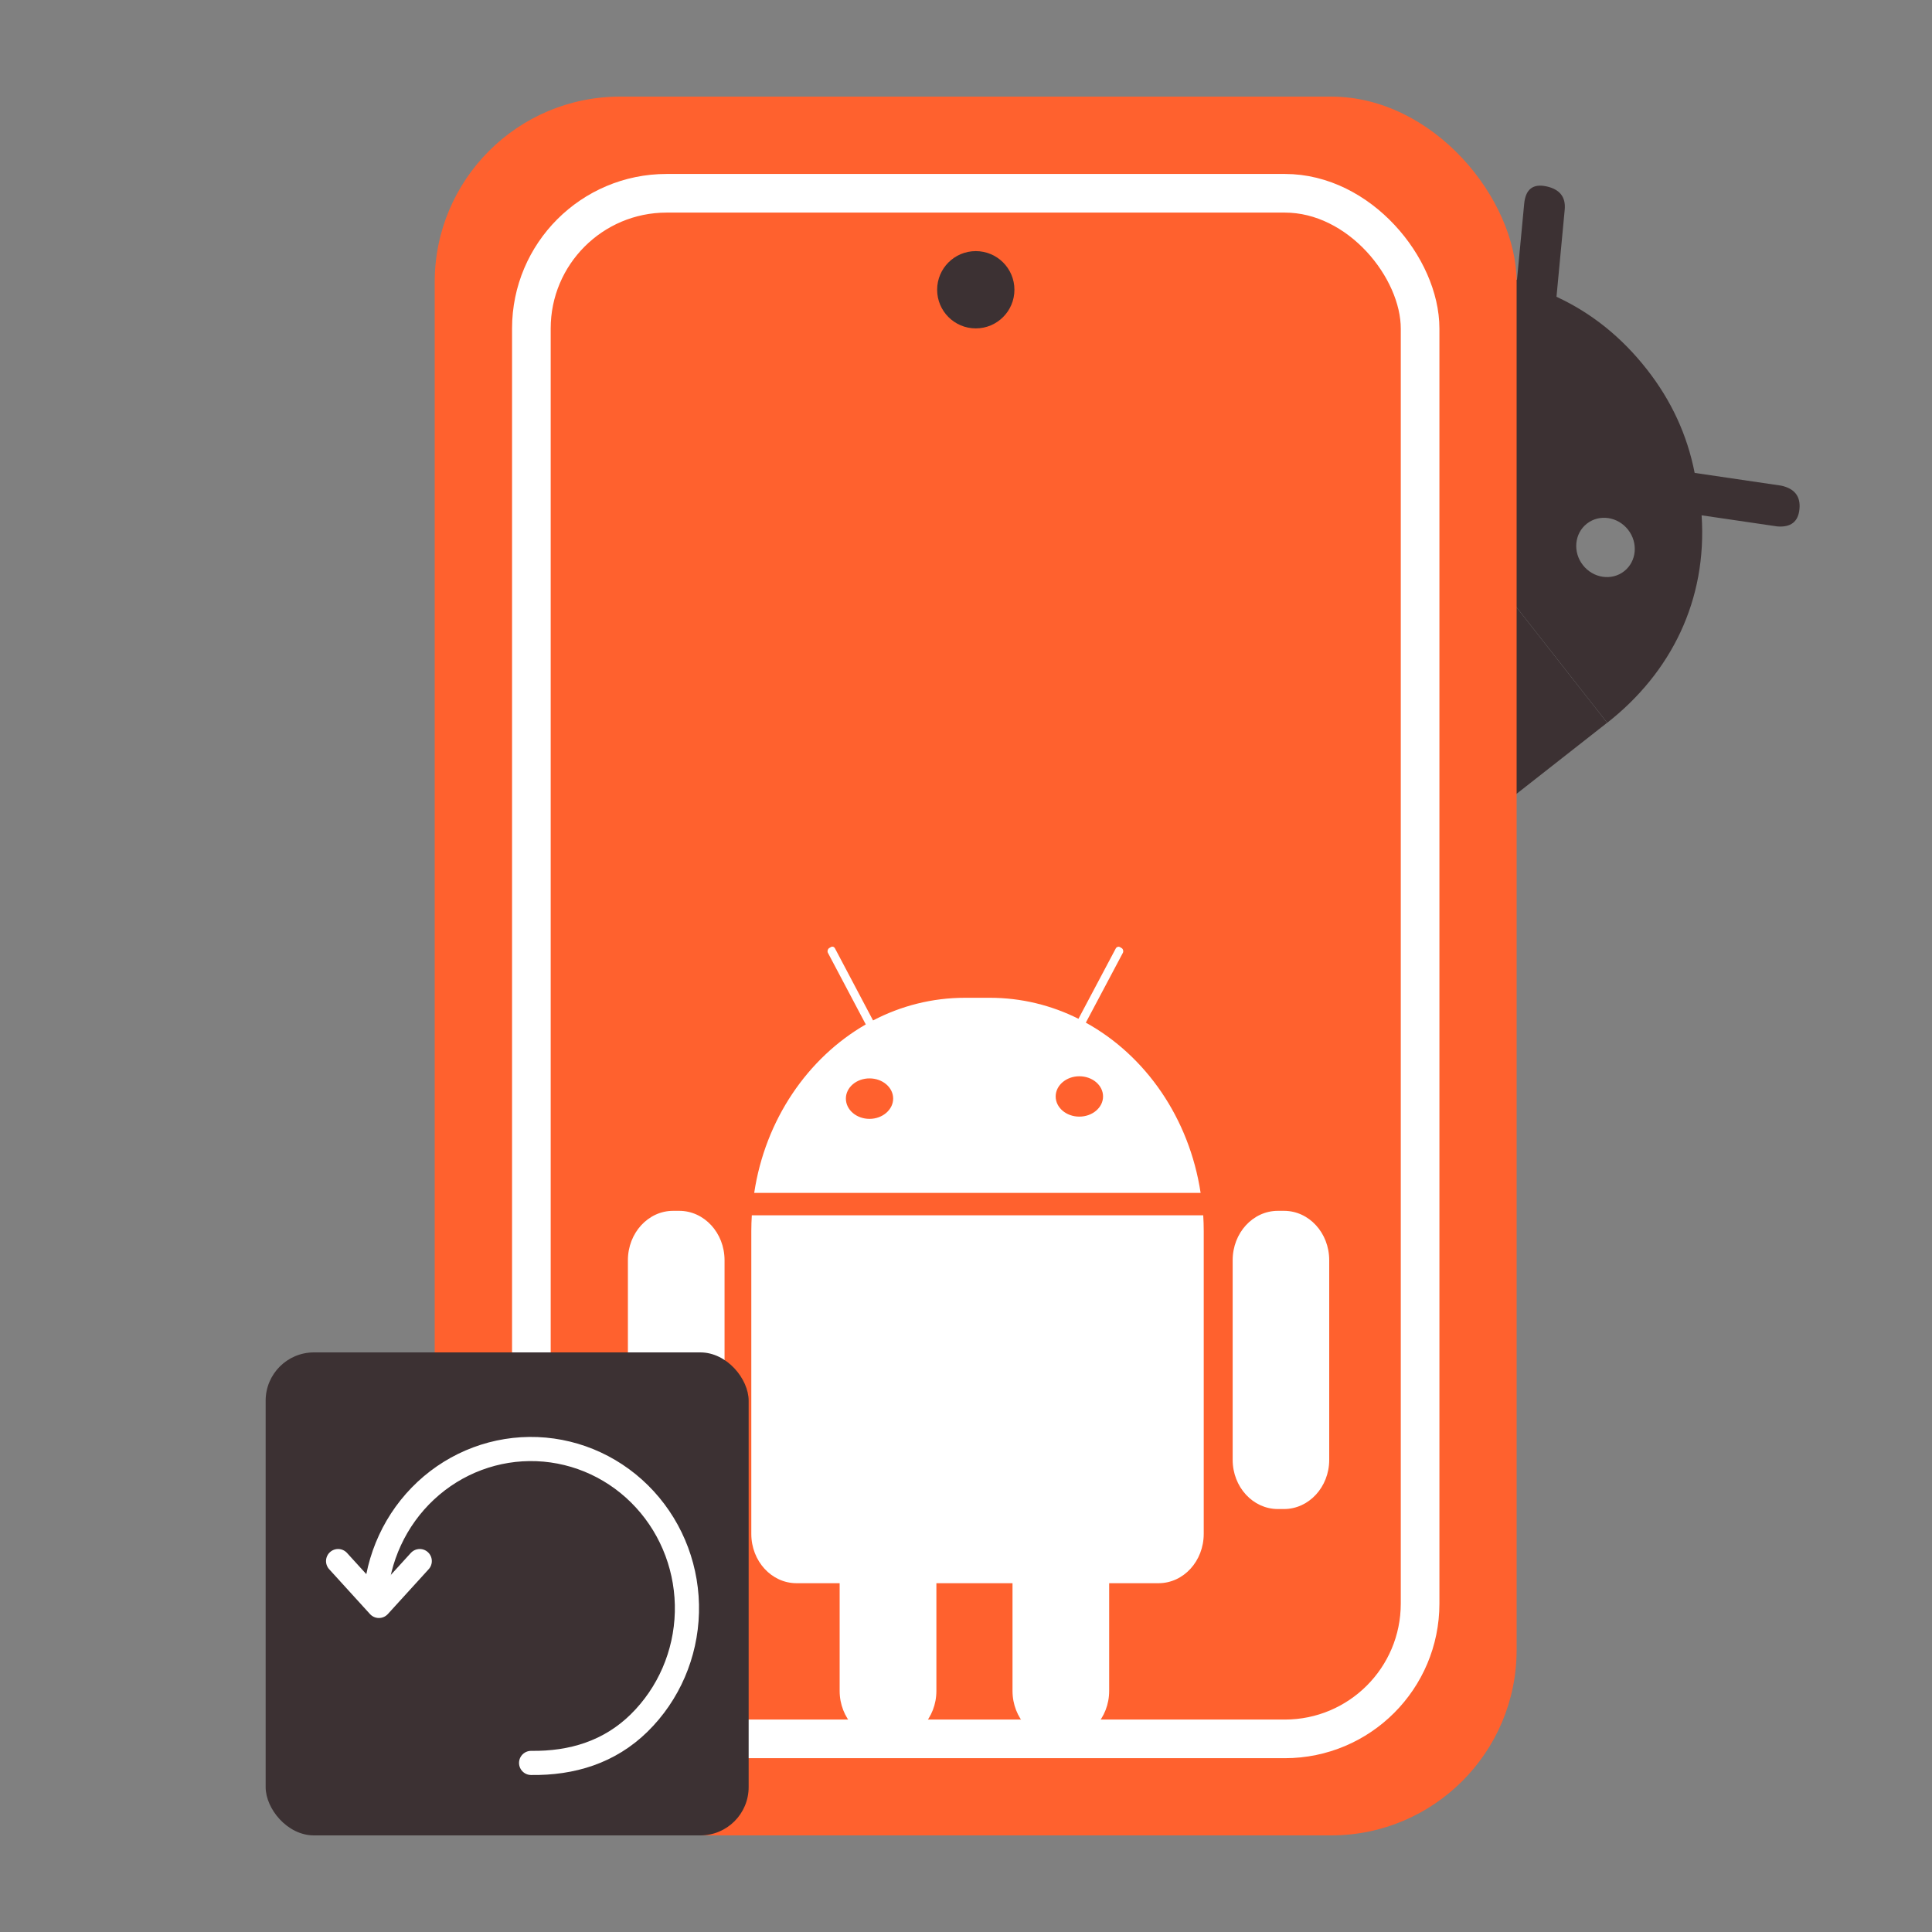
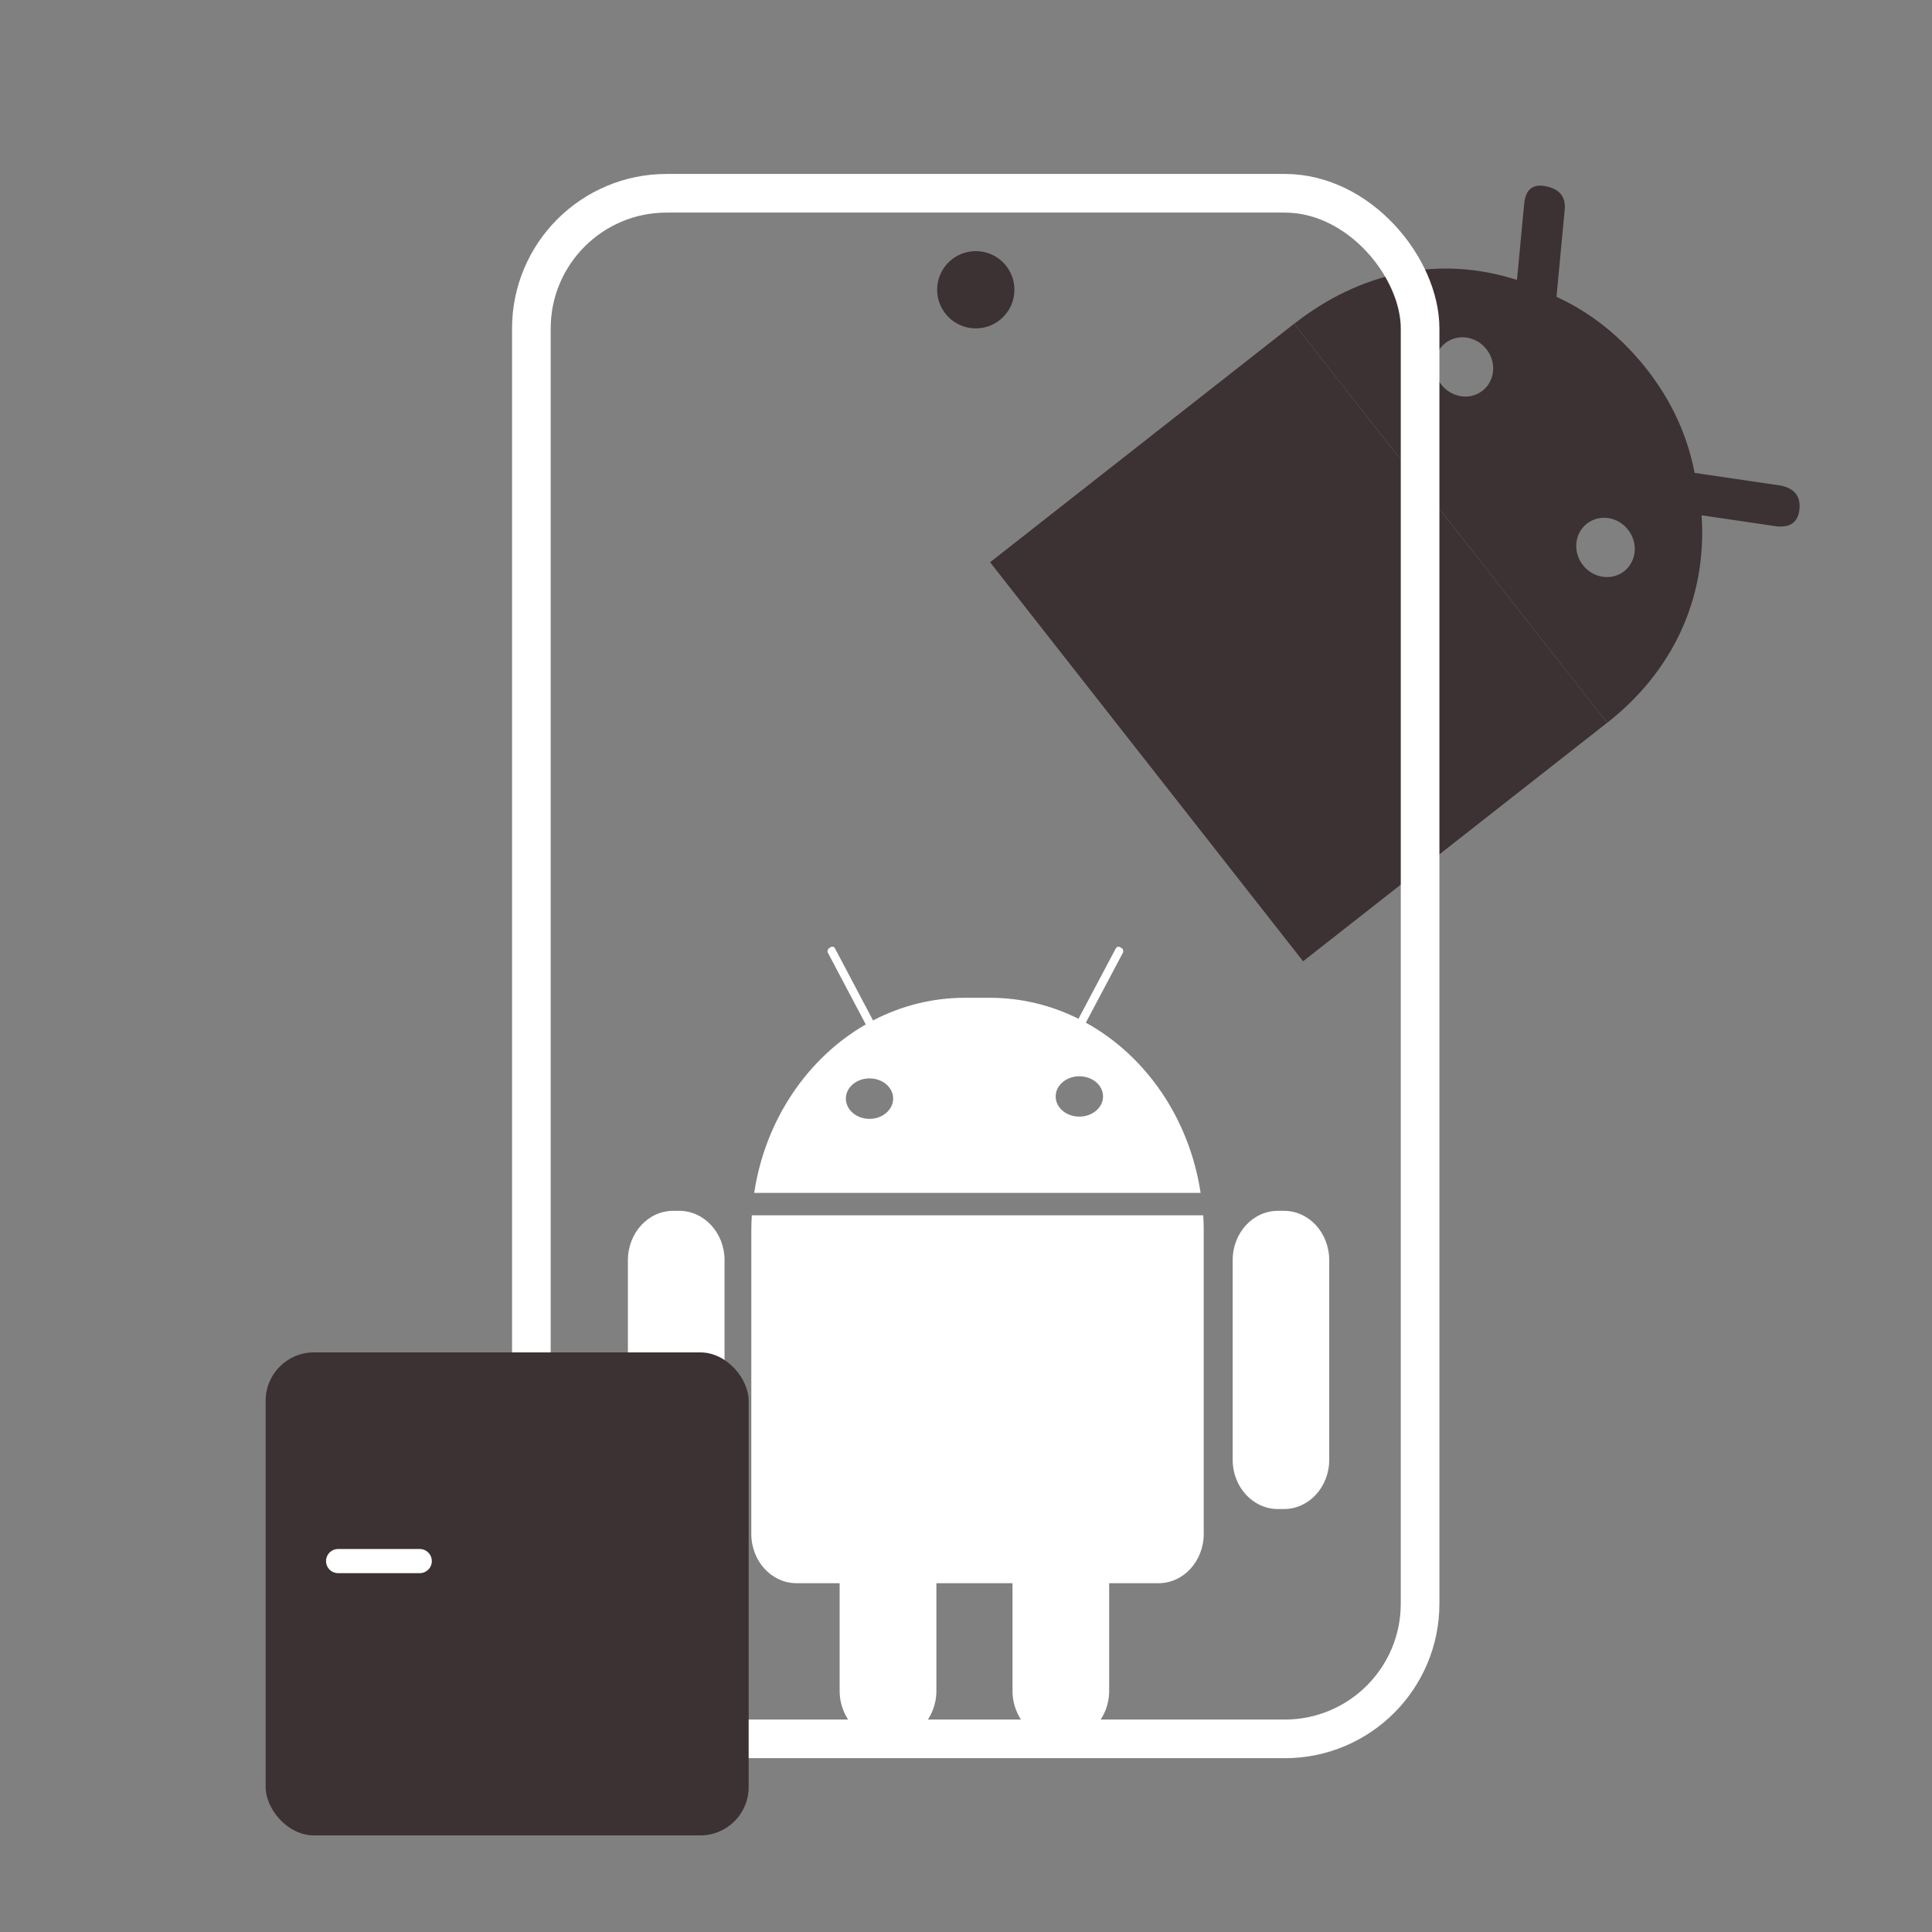
<svg xmlns="http://www.w3.org/2000/svg" width="80" height="80" viewBox="0 0 80 80" fill="none">
  <rect x="0" y="0" width="80" height="80" fill="#808080" stroke="none" />
  <path d="M53.59 13.406L66.551 29.929C69.207 27.846 70.696 24.836 70.46 21.338L73.593 21.798C74.156 21.843 74.463 21.602 74.512 21.077C74.562 20.552 74.309 20.229 73.753 20.109L70.172 19.582C69.866 18.015 69.207 16.586 68.194 15.295C67.148 13.961 65.9 12.959 64.451 12.289L64.791 8.685C64.841 8.16 64.588 7.837 64.032 7.717C63.476 7.597 63.17 7.837 63.113 8.438L62.815 11.592C59.548 10.54 56.286 11.291 53.59 13.406ZM67.415 21.935C67.841 22.479 67.769 23.248 67.253 23.653C66.736 24.058 65.972 23.945 65.546 23.401C65.119 22.858 65.192 22.089 65.708 21.684C66.224 21.279 66.989 21.391 67.415 21.935ZM61.551 14.46C61.978 15.004 61.905 15.773 61.389 16.178C60.873 16.583 60.109 16.47 59.682 15.927C59.256 15.383 59.328 14.614 59.844 14.209C60.361 13.804 61.125 13.917 61.551 14.46Z" fill="#3C3133" />
  <rect x="53.586" y="13.406" width="21" height="16" transform="rotate(51.888 53.586 13.406)" fill="#3C3133" />
-   <rect x="18" y="4" width="44.8" height="72" rx="7.68" fill="#FF612E" />
  <g clip-path="url(#clip0_5203_10088)">
    <path d="M53.168 62.486H52.914C51.88 62.486 51.042 61.573 51.042 60.446V52.183C51.042 51.051 51.88 50.138 52.914 50.138H53.168C54.203 50.138 55.04 51.051 55.04 52.183V60.451C55.04 61.573 54.198 62.486 53.168 62.486ZM47.972 65.557H45.928V70.016C45.928 71.143 45.087 72.056 44.052 72.056H43.798C42.764 72.056 41.926 71.143 41.926 70.016V65.557H38.774V70.016C38.774 71.143 37.933 72.056 36.898 72.056H36.645C35.61 72.056 34.768 71.143 34.768 70.016V65.557H32.982C31.947 65.557 31.11 64.643 31.11 63.516V50.974C31.11 50.755 31.118 50.536 31.131 50.323H49.823C49.836 50.536 49.844 50.755 49.844 50.974V63.511C49.844 64.643 49.007 65.557 47.972 65.557H47.972ZM35.85 42.419L34.283 39.456C34.249 39.393 34.27 39.305 34.33 39.261L34.403 39.218C34.463 39.179 34.541 39.203 34.575 39.271L36.151 42.254C37.306 41.651 38.598 41.316 39.964 41.316H40.986C42.295 41.316 43.541 41.627 44.657 42.186L46.203 39.271C46.237 39.208 46.315 39.184 46.375 39.218L46.448 39.261C46.508 39.3 46.529 39.388 46.495 39.456L44.962 42.346C47.44 43.711 49.247 46.305 49.715 49.395H31.23C31.685 46.364 33.446 43.803 35.85 42.419L35.85 42.419ZM44.692 46.237C45.233 46.237 45.675 45.863 45.675 45.402C45.675 44.94 45.237 44.566 44.692 44.566C44.155 44.566 43.713 44.94 43.713 45.402C43.713 45.863 44.151 46.237 44.692 46.237ZM36.005 46.33C36.542 46.33 36.984 45.951 36.984 45.489C36.984 45.028 36.546 44.654 36.005 44.654C35.464 44.654 35.026 45.028 35.026 45.489C35.026 45.956 35.464 46.33 36.005 46.33ZM28.125 62.486H27.872C26.842 62.486 26 61.573 26 60.446V52.183C26 51.051 26.842 50.138 27.872 50.138H28.125C29.16 50.138 30.002 51.051 30.002 52.183V60.451C30.002 61.573 29.165 62.486 28.125 62.486Z" fill="white" />
  </g>
  <circle cx="40.405" cy="11.998" r="1.6" fill="#3C3133" />
  <rect x="22.003" y="8.003" width="36.8" height="64" rx="5.6" stroke="white" stroke-width="1.6" />
  <rect x="11" y="56" width="20" height="20" rx="2" fill="#3C3133" />
-   <path d="M21.992 72.999C23.69 73.022 25.24 72.548 26.464 71.347C27.688 70.145 28.399 68.499 28.443 66.766C28.487 65.032 27.861 63.351 26.7 62.086C25.539 60.82 23.936 60.073 22.239 60.005C20.542 59.938 18.887 60.555 17.633 61.724C16.379 62.893 15.626 64.519 15.538 66.251" stroke="white" stroke-linecap="round" />
-   <path d="M14 64.641C14.113 64.764 15.174 65.93 15.69 66.498L17.381 64.641" stroke="white" stroke-linecap="round" stroke-linejoin="round" />
+   <path d="M14 64.641L17.381 64.641" stroke="white" stroke-linecap="round" stroke-linejoin="round" />
  <defs>
    <clipPath id="clip0_5203_10088">
      <rect width="35.2" height="35.2" fill="white" transform="translate(22.797 37.602)" />
    </clipPath>
  </defs>
</svg>